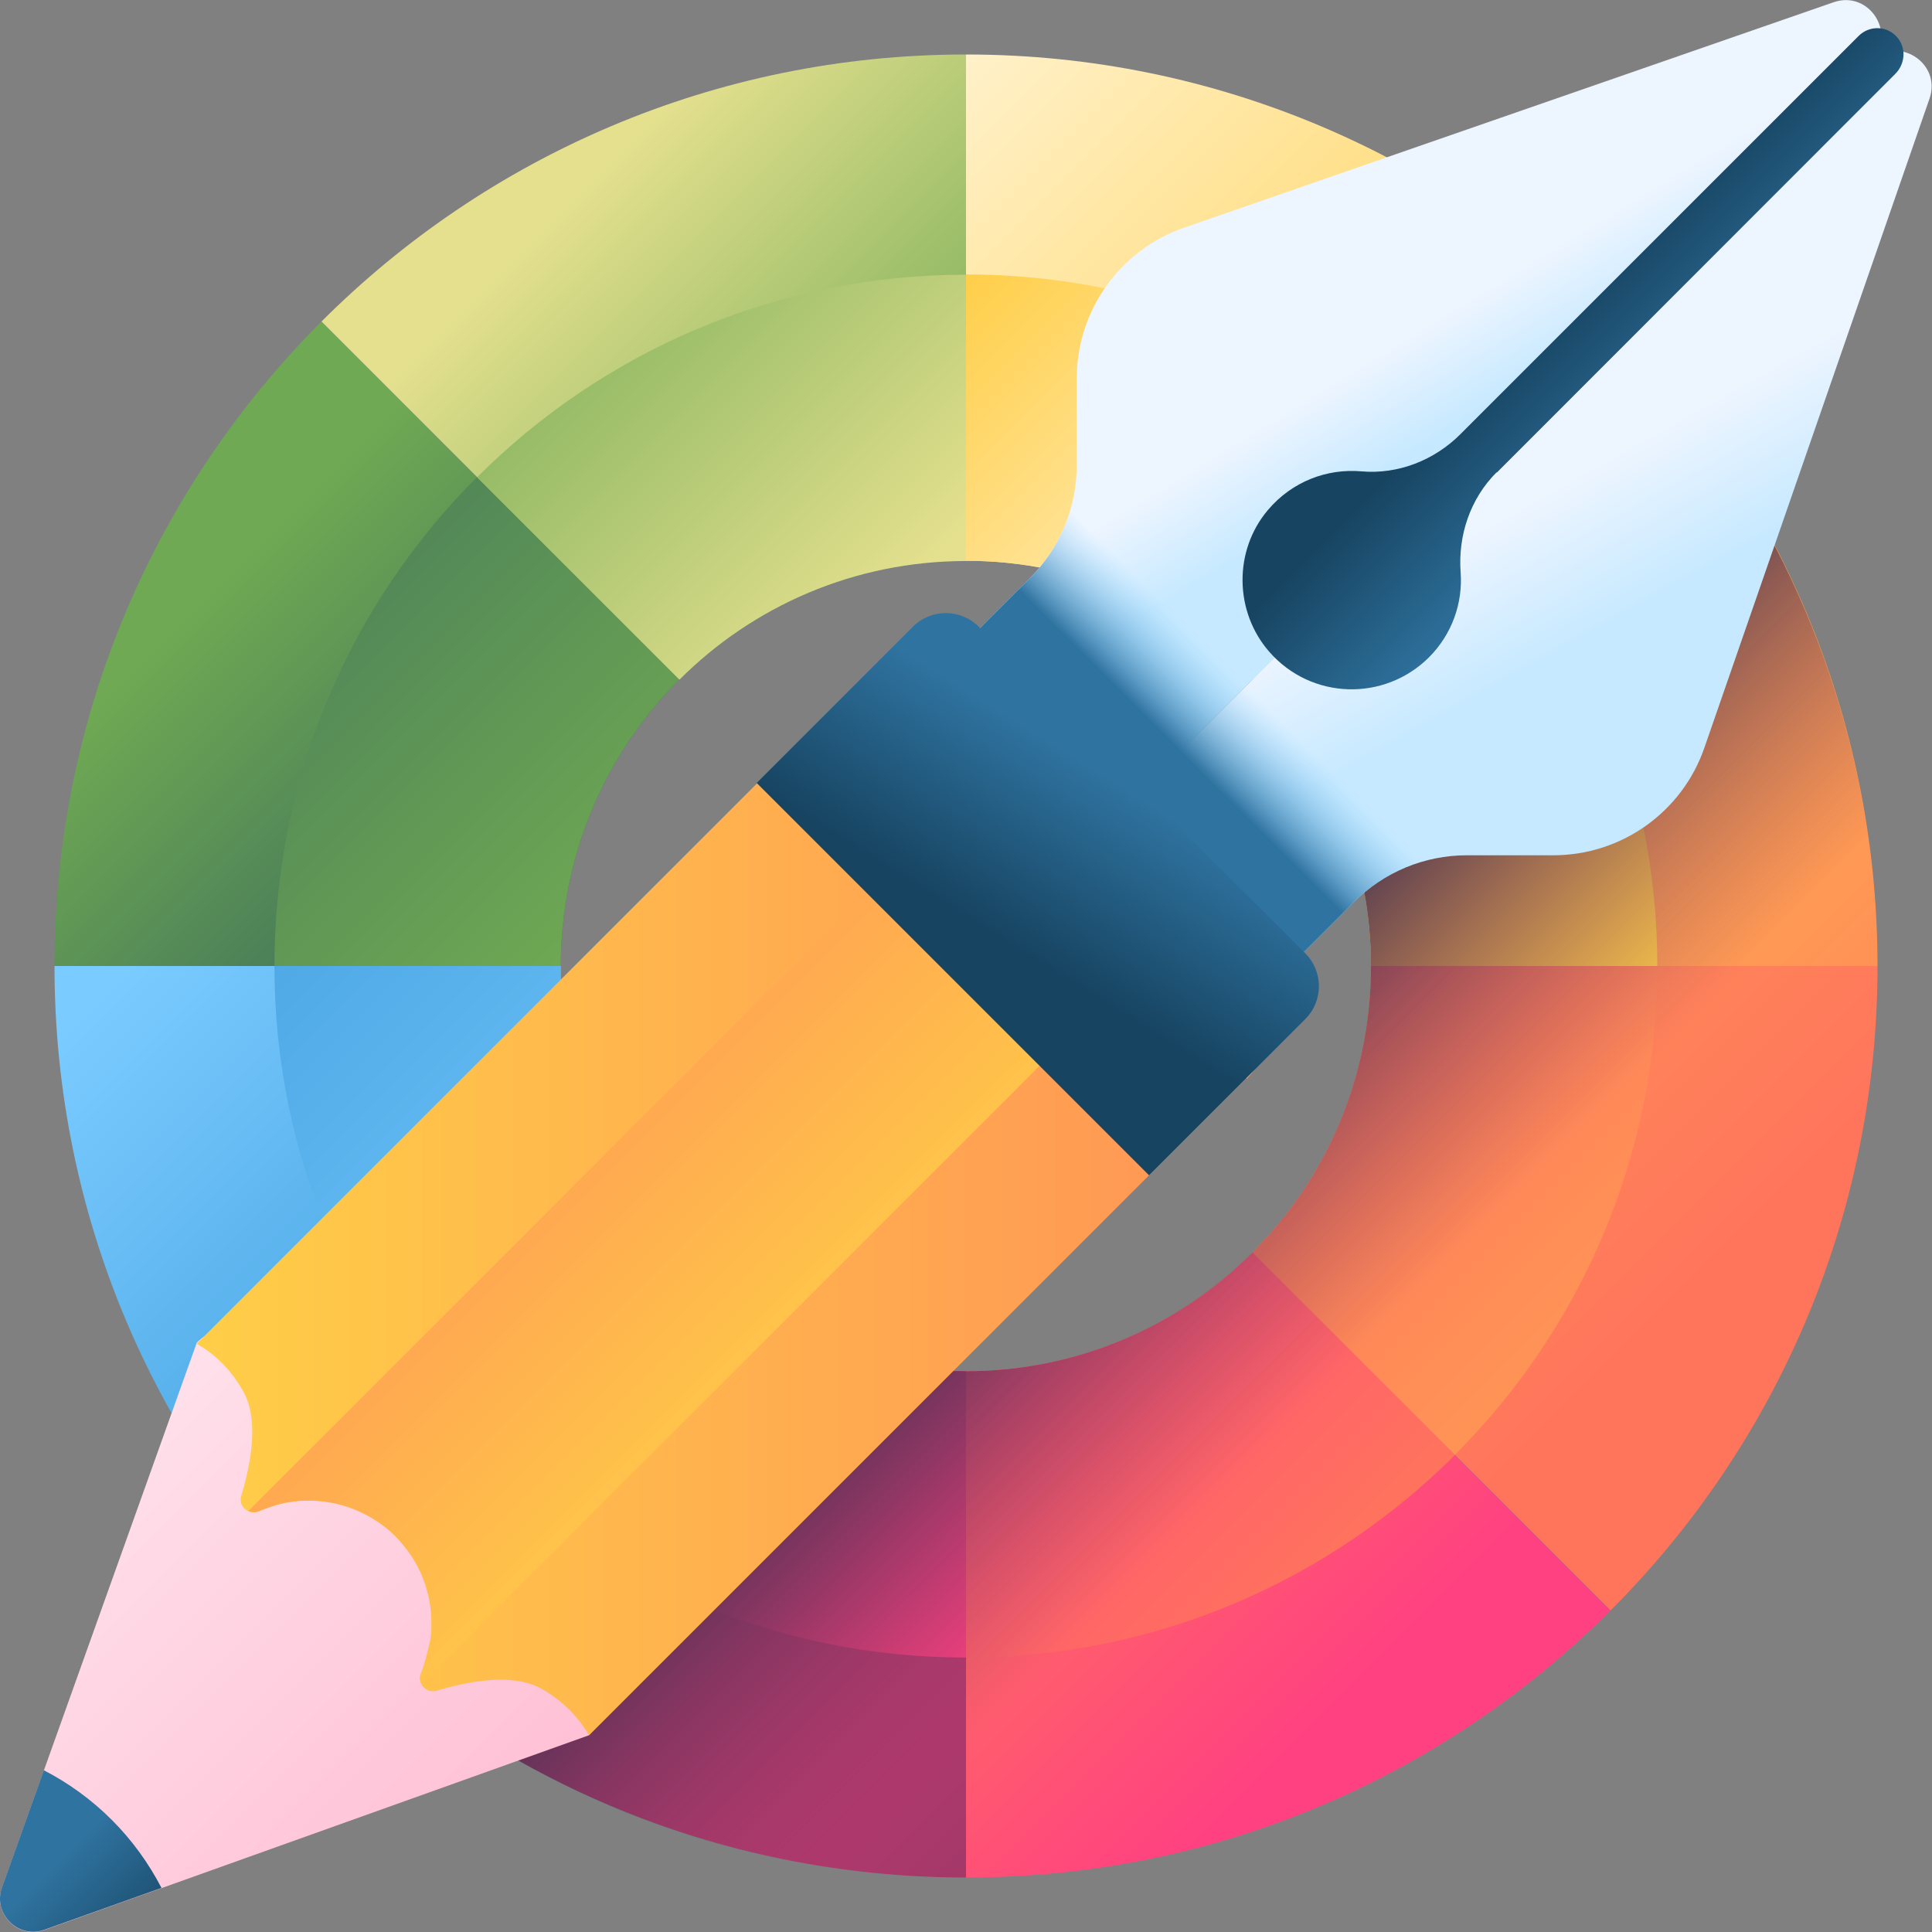
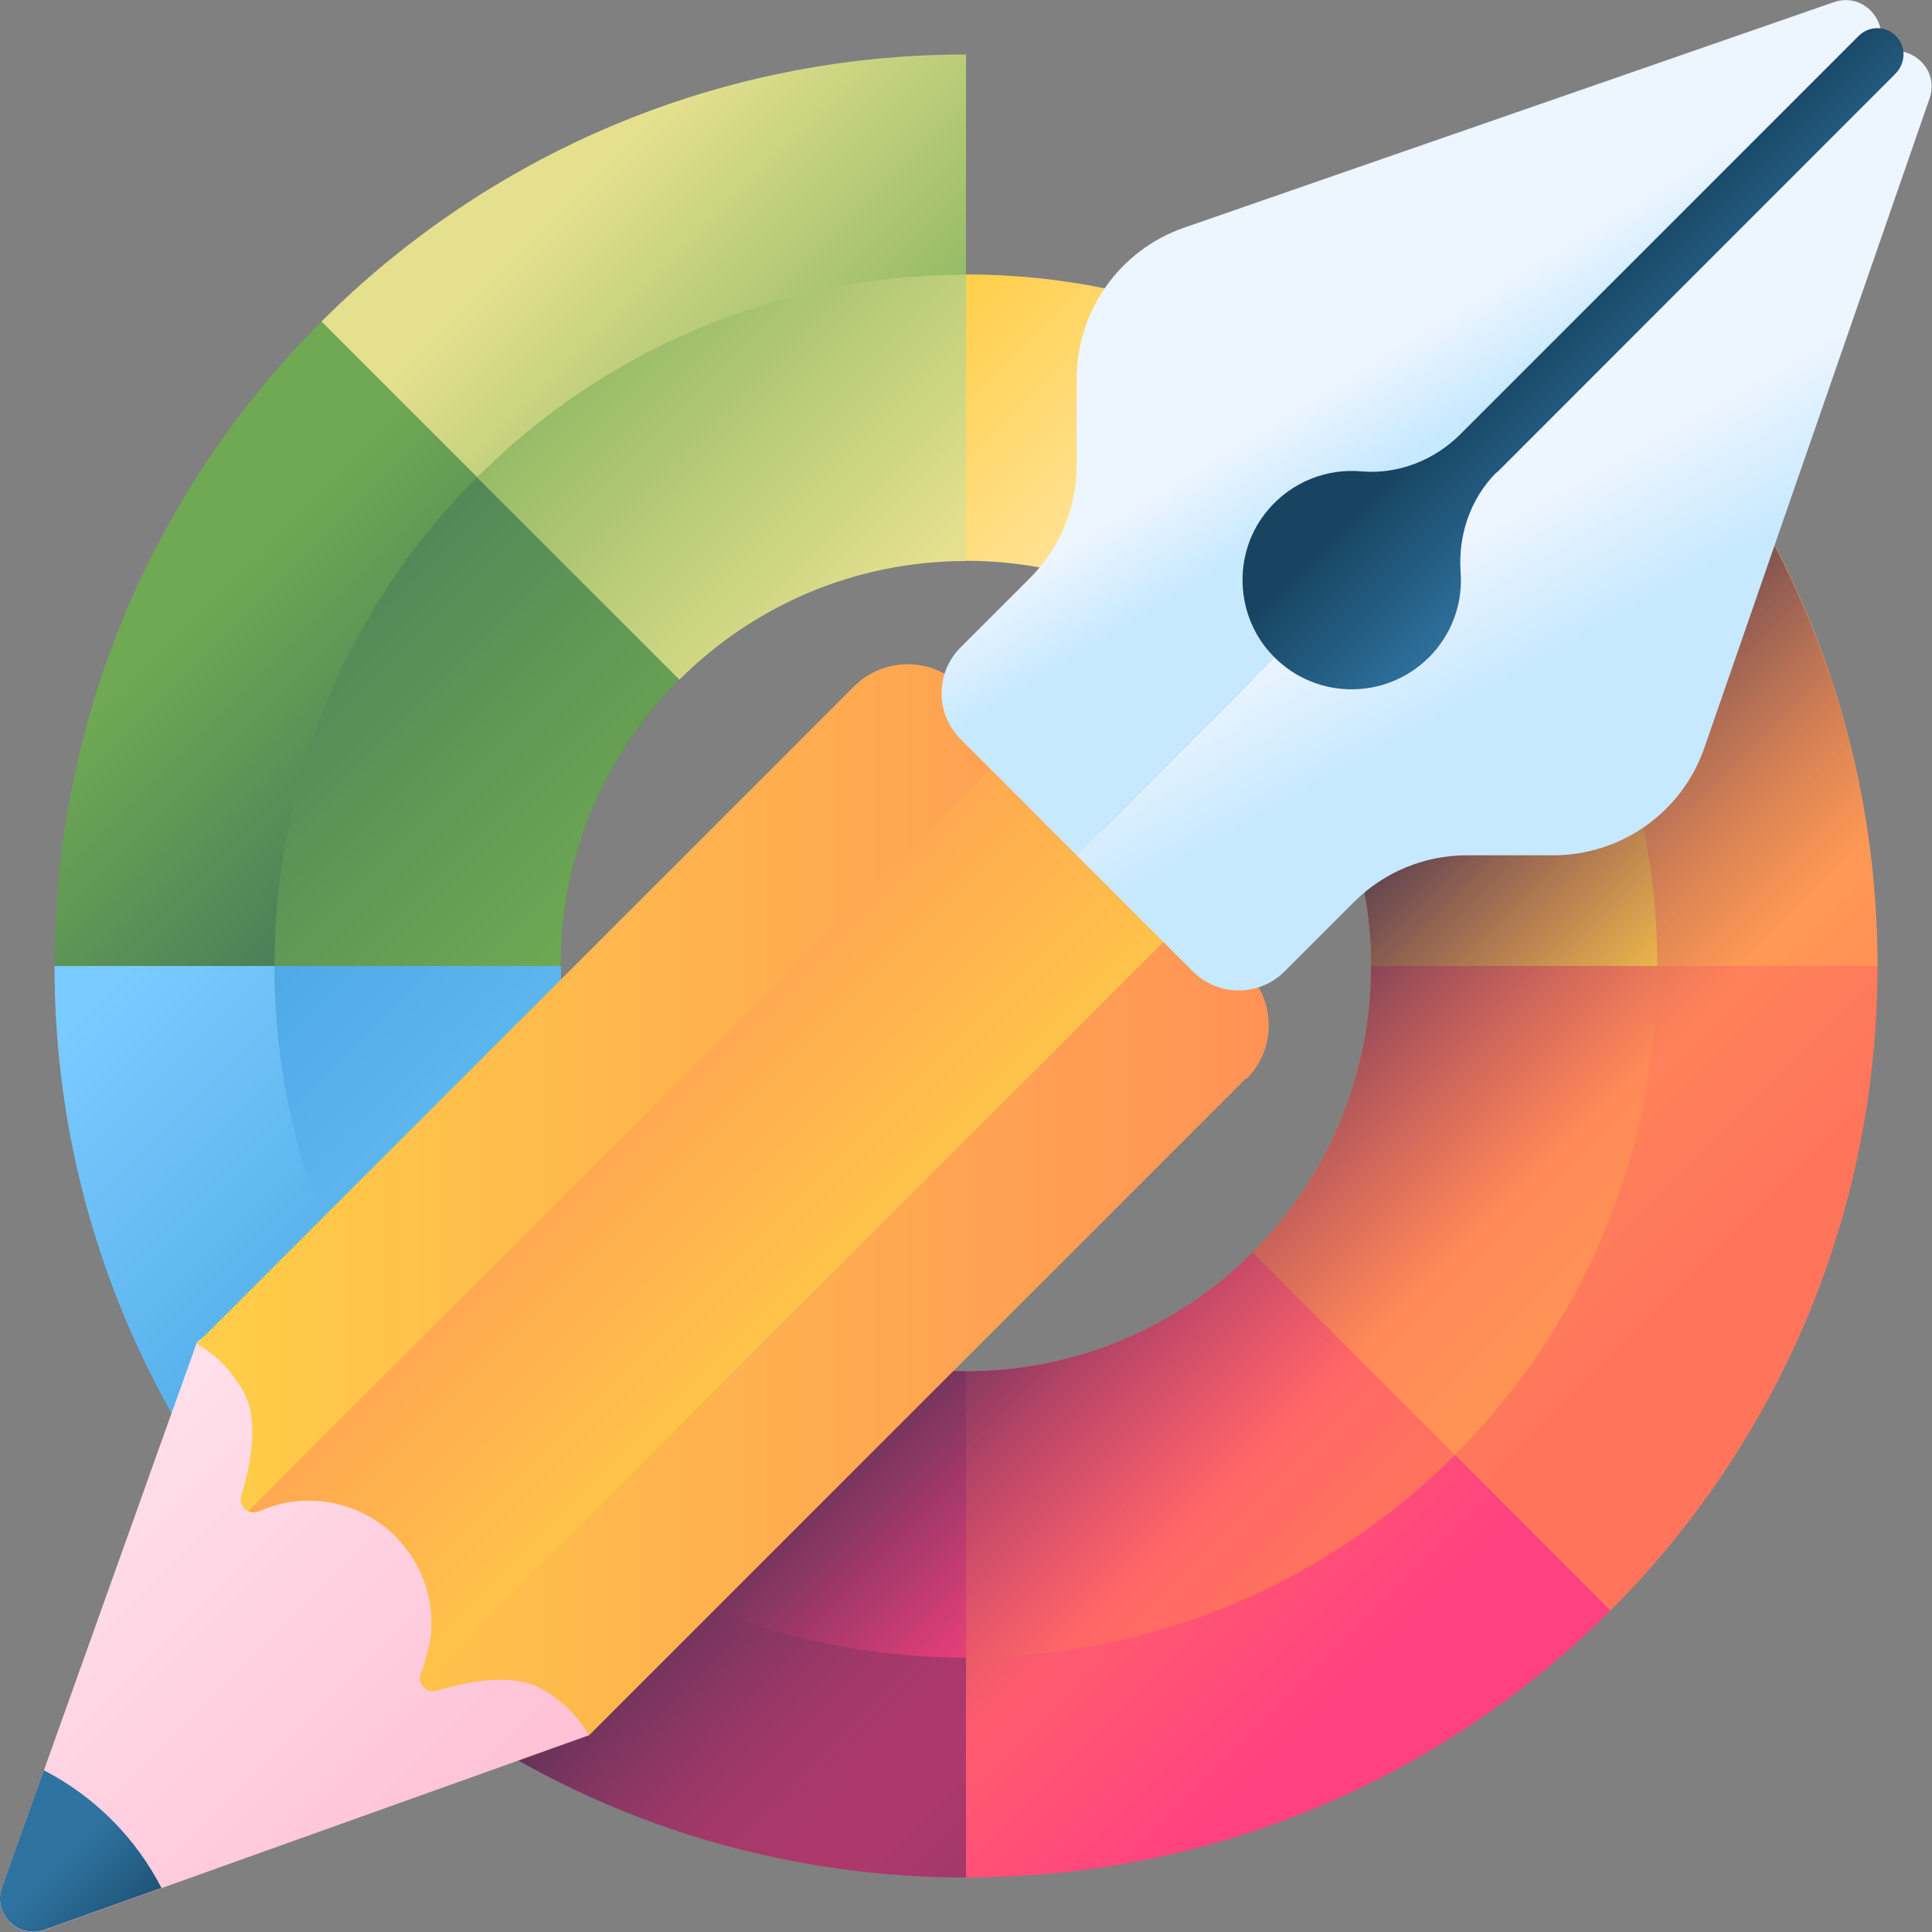
<svg xmlns="http://www.w3.org/2000/svg" xmlns:xlink="http://www.w3.org/1999/xlink" id="Warstwa_1" data-name="Warstwa 1" viewBox="0 0 78 78">
  <rect x="0" y="0" width="78" height="78" fill="#808080" stroke="none" />
  <defs>
    <style>
      .cls-1 {
        fill: url(#Gradient_bez_nazwy_13);
      }

      .cls-2 {
        fill: url(#Gradient_bez_nazwy_18);
      }

      .cls-3 {
        fill: url(#Gradient_bez_nazwy_9-2);
      }

      .cls-4 {
        fill: url(#Gradient_bez_nazwy_15-2);
      }

      .cls-5 {
        fill: url(#Gradient_bez_nazwy_16);
      }

      .cls-6 {
        fill: url(#Gradient_bez_nazwy_26-3);
      }

      .cls-7 {
        fill: url(#Gradient_bez_nazwy_14);
      }

      .cls-8 {
        fill: url(#Gradient_bez_nazwy_11);
      }

      .cls-9 {
        fill: url(#Gradient_bez_nazwy_17);
      }

      .cls-10 {
        fill: url(#Gradient_bez_nazwy_11-2);
      }

      .cls-11 {
        fill: url(#Gradient_bez_nazwy_20);
      }

      .cls-12 {
        fill: url(#Gradient_bez_nazwy_20-4);
      }

      .cls-13 {
        fill: url(#Gradient_bez_nazwy_23);
      }

      .cls-14 {
        fill: url(#Gradient_bez_nazwy_10);
      }

      .cls-15 {
        fill: url(#Gradient_bez_nazwy_20-3);
      }

      .cls-16 {
        fill: url(#Gradient_bez_nazwy_10-2);
      }

      .cls-17 {
        fill: url(#Gradient_bez_nazwy_23-2);
      }

      .cls-18 {
        fill: url(#Gradient_bez_nazwy_26-2);
      }

      .cls-19 {
        fill: url(#Gradient_bez_nazwy_15);
      }

      .cls-20 {
        fill: url(#Gradient_bez_nazwy_14-2);
      }

      .cls-21 {
        fill: url(#Gradient_bez_nazwy_20-2);
      }

      .cls-22 {
        fill: url(#Gradient_bez_nazwy_9);
      }

      .cls-23 {
        fill: url(#Gradient_bez_nazwy_13-2);
      }

      .cls-24 {
        fill: url(#Gradient_bez_nazwy_25);
      }

      .cls-25 {
        fill: url(#Gradient_bez_nazwy_26);
      }

      .cls-26 {
        fill: url(#Gradient_bez_nazwy_16-2);
      }
    </style>
    <linearGradient id="Gradient_bez_nazwy_9" data-name="Gradient bez nazwy 9" x1="34.88" y1="79.18" x2="59.12" y2="54.95" gradientTransform="translate(0 80.31) scale(1 -1)" gradientUnits="userSpaceOnUse">
      <stop offset="0" stop-color="#fff5d9" />
      <stop offset="1" stop-color="#ffce47" />
    </linearGradient>
    <linearGradient id="Gradient_bez_nazwy_10" data-name="Gradient bez nazwy 10" x1="6.87" y1="54.8" x2="17.72" y2="43.96" gradientTransform="translate(0 80.31) scale(1 -1)" gradientUnits="userSpaceOnUse">
      <stop offset="0" stop-color="#6fa953" />
      <stop offset="1" stop-color="#43765a" />
    </linearGradient>
    <linearGradient id="Gradient_bez_nazwy_11" data-name="Gradient bez nazwy 11" x1="24.56" y1="73.77" x2="38.81" y2="59.51" gradientTransform="translate(0 80.31) scale(1 -1)" gradientUnits="userSpaceOnUse">
      <stop offset="0" stop-color="#e4e08e" />
      <stop offset="1" stop-color="#6fa953" />
    </linearGradient>
    <linearGradient id="Gradient_bez_nazwy_20" data-name="Gradient bez nazwy 20" x1="50.56" y1="63.51" x2="73.69" y2="40.37" gradientTransform="translate(0 80.31) scale(1 -1)" gradientUnits="userSpaceOnUse">
      <stop offset="0" stop-color="#ffce47" />
      <stop offset="1" stop-color="#ff9356" />
    </linearGradient>
    <linearGradient id="Gradient_bez_nazwy_13" data-name="Gradient bez nazwy 13" x1="55.7" y1="42.63" x2="69.11" y2="29.22" gradientTransform="translate(0 80.31) scale(1 -1)" gradientUnits="userSpaceOnUse">
      <stop offset="0" stop-color="#ff9356" />
      <stop offset="1" stop-color="#ff755c" />
    </linearGradient>
    <linearGradient id="Gradient_bez_nazwy_14" data-name="Gradient bez nazwy 14" x1="4.94" y1="41" x2="20.72" y2="25.22" gradientTransform="translate(0 80.31) scale(1 -1)" gradientUnits="userSpaceOnUse">
      <stop offset="0" stop-color="#7acbff" />
      <stop offset="1" stop-color="#45a2e0" />
    </linearGradient>
    <linearGradient id="Gradient_bez_nazwy_15" data-name="Gradient bez nazwy 15" x1="38.83" y1="22.85" x2="52.07" y2="9.61" gradientTransform="translate(0 80.31) scale(1 -1)" gradientUnits="userSpaceOnUse">
      <stop offset="0" stop-color="#ff755c" />
      <stop offset="1" stop-color="#ff4181" />
    </linearGradient>
    <linearGradient id="Gradient_bez_nazwy_16" data-name="Gradient bez nazwy 16" x1="16.23" y1="29.71" x2="48.24" y2="-2.31" gradientTransform="translate(0 80.31) scale(1 -1)" gradientUnits="userSpaceOnUse">
      <stop offset="0" stop-color="#ff4181" />
      <stop offset="1" stop-color="#843561" />
    </linearGradient>
    <linearGradient id="Gradient_bez_nazwy_9-2" data-name="Gradient bez nazwy 9" x1="53.49" y1="54.32" x2="38.57" y2="69.24" xlink:href="#Gradient_bez_nazwy_9" />
    <linearGradient id="Gradient_bez_nazwy_10-2" data-name="Gradient bez nazwy 10" x1="24.02" y1="42.08" x2="5.53" y2="60.56" xlink:href="#Gradient_bez_nazwy_10" />
    <linearGradient id="Gradient_bez_nazwy_11-2" data-name="Gradient bez nazwy 11" x1="36.95" y1="56.95" x2="20.5" y2="73.41" xlink:href="#Gradient_bez_nazwy_11" />
    <linearGradient id="Gradient_bez_nazwy_20-2" data-name="Gradient bez nazwy 20" x1="66.48" y1="41.33" x2="49.11" y2="58.69" xlink:href="#Gradient_bez_nazwy_20" />
    <linearGradient id="Gradient_bez_nazwy_13-2" data-name="Gradient bez nazwy 13" x1="65.28" y1="28.62" x2="53.68" y2="40.22" xlink:href="#Gradient_bez_nazwy_13" />
    <linearGradient id="Gradient_bez_nazwy_14-2" data-name="Gradient bez nazwy 14" x1="28.58" y1="23.61" x2="7.16" y2="45.04" xlink:href="#Gradient_bez_nazwy_14" />
    <linearGradient id="Gradient_bez_nazwy_15-2" data-name="Gradient bez nazwy 15" x1="52" y1="14.1" x2="36.39" y2="29.71" xlink:href="#Gradient_bez_nazwy_15" />
    <linearGradient id="Gradient_bez_nazwy_16-2" data-name="Gradient bez nazwy 16" x1="39.2" y1="12.99" x2="20.15" y2="32.04" xlink:href="#Gradient_bez_nazwy_16" />
    <linearGradient id="Gradient_bez_nazwy_17" data-name="Gradient bez nazwy 17" x1="54.59" y1="25.41" x2="43.52" y2="36.49" gradientTransform="translate(0 80.31) scale(1 -1)" gradientUnits="userSpaceOnUse">
      <stop offset="0" stop-color="#843561" stop-opacity="0" />
      <stop offset="1" stop-color="#3a2f4d" />
    </linearGradient>
    <linearGradient id="Gradient_bez_nazwy_18" data-name="Gradient bez nazwy 18" x1="-98.05" y1="-1124.07" x2="-75.74" y2="-1124.07" gradientTransform="translate(869.28 -667.93) rotate(45) scale(1 -1)" gradientUnits="userSpaceOnUse">
      <stop offset="0" stop-color="#ffe0ea" />
      <stop offset="1" stop-color="#ffc0d5" />
    </linearGradient>
    <linearGradient id="Gradient_bez_nazwy_20-3" data-name="Gradient bez nazwy 20" x1="7.91" y1="31.76" x2="51.01" y2="31.76" xlink:href="#Gradient_bez_nazwy_20" />
    <linearGradient id="Gradient_bez_nazwy_20-4" data-name="Gradient bez nazwy 20" x1="35.47" y1="24.68" x2="19.55" y2="40.6" xlink:href="#Gradient_bez_nazwy_20" />
    <linearGradient id="Gradient_bez_nazwy_26" data-name="Gradient bez nazwy 26" x1="-87.57" y1="-1134.37" x2="-81.88" y2="-1134.37" gradientTransform="translate(869.28 -667.93) rotate(45) scale(1 -1)" gradientUnits="userSpaceOnUse">
      <stop offset="0" stop-color="#2f73a0" />
      <stop offset="1" stop-color="#174461" />
    </linearGradient>
    <linearGradient id="Gradient_bez_nazwy_23" data-name="Gradient bez nazwy 23" x1="-227.66" y1="-657.63" x2="-223.77" y2="-658.57" gradientTransform="translate(684.61 -291.49) rotate(45) scale(1 -1)" gradientUnits="userSpaceOnUse">
      <stop offset="0" stop-color="#edf5ff" />
      <stop offset="1" stop-color="#c7e9ff" />
    </linearGradient>
    <linearGradient id="Gradient_bez_nazwy_23-2" data-name="Gradient bez nazwy 23" x1="-219.28" y1="-658.54" x2="-213.72" y2="-660.11" xlink:href="#Gradient_bez_nazwy_23" />
    <linearGradient id="Gradient_bez_nazwy_26-2" data-name="Gradient bez nazwy 26" x1="-217.9" y1="-652.39" x2="-224.75" y2="-652.39" gradientTransform="translate(684.61 -291.49) rotate(45) scale(1 -1)" xlink:href="#Gradient_bez_nazwy_26" />
    <linearGradient id="Gradient_bez_nazwy_25" data-name="Gradient bez nazwy 25" x1="-221.99" y1="-674.22" x2="-221.99" y2="-677.96" gradientTransform="translate(684.61 -291.49) rotate(45) scale(1 -1)" gradientUnits="userSpaceOnUse">
      <stop offset="0" stop-color="#7acbff" stop-opacity="0" />
      <stop offset="1" stop-color="#2f73a0" />
    </linearGradient>
    <linearGradient id="Gradient_bez_nazwy_26-3" data-name="Gradient bez nazwy 26" x1="-222.77" y1="-680.45" x2="-221.01" y2="-688.04" gradientTransform="translate(684.61 -291.49) rotate(45) scale(1 -1)" xlink:href="#Gradient_bez_nazwy_26" />
  </defs>
  <g>
    <g>
      <g>
-         <path class="cls-22" d="m65.02,12.98l-14.45,14.45c-2.96-2.96-7.05-4.79-11.57-4.79V2.2c10.16,0,19.36,4.12,26.02,10.78Z" />
        <path class="cls-14" d="m27.43,27.43c-2.96,2.96-4.79,7.05-4.79,11.57H2.2c0-10.16,4.12-19.36,10.78-26.02l14.45,14.45Z" />
        <path class="cls-8" d="m39,2.2v20.44c-4.52,0-8.61,1.83-11.57,4.79l-14.45-14.45c6.66-6.66,15.86-10.78,26.02-10.78h0Z" />
        <path class="cls-11" d="m75.8,39h-20.44c0-4.52-1.83-8.61-4.79-11.57l14.45-14.45c6.66,6.66,10.78,15.86,10.78,26.02h0Z" />
        <path class="cls-1" d="m75.8,39c0,10.16-4.12,19.36-10.78,26.02l-14.45-14.45c2.96-2.96,4.79-7.05,4.79-11.57h20.44Z" />
        <path class="cls-7" d="m27.43,50.57l-14.45,14.45c-6.66-6.66-10.78-15.86-10.78-26.02h20.44c0,4.52,1.83,8.61,4.79,11.57Z" />
        <path class="cls-19" d="m65.02,65.02c-6.66,6.66-15.86,10.78-26.02,10.78v-20.44c4.52,0,8.61-1.83,11.57-4.79l14.45,14.45Z" />
        <path class="cls-5" d="m39,55.36v20.44c-10.16,0-19.36-4.12-26.02-10.78l14.45-14.45c2.96,2.96,7.05,4.79,11.57,4.79Z" />
      </g>
      <g>
        <path class="cls-3" d="m58.74,19.26l-8.17,8.17c-2.96-2.96-7.05-4.79-11.57-4.79v-11.56c7.71,0,14.69,3.12,19.74,8.18h0Z" />
        <path class="cls-16" d="m27.43,27.43c-2.96,2.96-4.79,7.05-4.79,11.57h-11.56c0-7.71,3.12-14.69,8.18-19.74l8.17,8.17Z" />
        <path class="cls-10" d="m39,11.09v11.56c-4.52,0-8.61,1.83-11.57,4.79l-8.17-8.17c5.05-5.05,12.03-8.18,19.74-8.18Z" />
        <path class="cls-21" d="m66.91,39h-11.56c0-4.52-1.83-8.61-4.79-11.57l8.17-8.17c5.05,5.05,8.18,12.03,8.18,19.74h0Z" />
        <path class="cls-23" d="m66.91,39c0,7.71-3.12,14.69-8.18,19.74l-8.17-8.17c2.96-2.96,4.79-7.05,4.79-11.57h11.56Z" />
        <path class="cls-20" d="m27.43,50.57l-8.17,8.17c-5.05-5.05-8.18-12.03-8.18-19.74h11.56c0,4.52,1.83,8.61,4.79,11.57Z" />
        <path class="cls-4" d="m58.74,58.74c-5.05,5.05-12.03,8.18-19.74,8.18v-11.56c4.52,0,8.61-1.83,11.57-4.79l8.17,8.17Z" />
        <path class="cls-26" d="m39,55.36v11.56c-7.71,0-14.69-3.12-19.74-8.18l8.17-8.17c2.96,2.96,7.05,4.79,11.57,4.79h0Z" />
      </g>
    </g>
    <path class="cls-9" d="m69.27,18.07l-15.02,15.02c.71,1.83,1.1,3.83,1.1,5.91,0,4.52-1.83,8.61-4.79,11.57s-7.05,4.79-11.57,4.79c-2.08,0-4.08-.39-5.91-1.1l-15.02,15.02c5.94,4.12,13.15,6.53,20.93,6.53,10.16,0,19.36-4.12,26.02-10.78,6.66-6.66,10.78-15.86,10.78-26.02,0-7.77-2.41-14.99-6.53-20.93h0Z" />
  </g>
  <g>
    <g>
      <path class="cls-2" d="m7.94,54.22L.08,76.21c-.38,1.06.65,2.09,1.71,1.71l21.98-7.86c4.39-4.39-11.45-20.22-15.84-15.84h0Z" />
      <path class="cls-15" d="m50.32,43.52l-26.54,26.54c-.43-.75-1.09-1.42-1.94-1.89-1.15-.64-2.96-.29-4.21.09-.27.08-.52-.06-.62-.28-.06-.13-.08-.29,0-.45,0,0,0,0,0,0,.07-.16.13-.32.18-.48.02-.08.05-.16.07-.23,0,0,0,0,0-.01.07-.25.11-.5.14-.76,0-.08.01-.17.02-.25,0-.14,0-.28,0-.42-.03-.98-.35-1.95-.96-2.77-.15-.2-.31-.39-.49-.58-.18-.18-.37-.35-.58-.49-.94-.69-2.08-1.01-3.19-.95-.08,0-.17.01-.25.02-.26.03-.51.07-.76.14,0,0,0,0-.01,0-.08.02-.16.05-.23.07-.08.03-.16.05-.25.09-.08.03-.16.06-.23.1t0,0c-.16.07-.32.06-.45,0-.22-.1-.36-.35-.28-.62.38-1.25.73-3.05.09-4.2-.47-.85-1.13-1.51-1.89-1.94l26.54-26.54c1.2-1.19,3.13-1.19,4.33,0l2.26,2.26,7,7,2.26,2.26c1.19,1.19,1.19,3.13,0,4.33h0Z" />
      <path class="cls-12" d="m48.06,36.94l-31.05,31.05c-.06-.13-.08-.29,0-.45,0,0,0,0,0,0,.07-.16.37-1.24.39-1.49.01-.09.02-.17.02-.25.06-1.12-.26-2.25-.95-3.19-.15-.2-.31-.39-.49-.58-.18-.18-.37-.35-.58-.49-.94-.69-2.08-1.01-3.19-.95-.08,0-.17,0-.25.02-.25.02-.51.07-.76.14,0,0,0,0-.01,0-.08.02-.64.22-.71.25t0,0c-.16.07-.32.06-.45,0l31.05-31.05,7,7Z" />
      <path class="cls-25" d="m4.52,73.48c-.83-.83-1.76-1.5-2.75-2.01l-1.69,4.73c-.38,1.06.65,2.09,1.71,1.71l4.73-1.69c-.51-.98-1.17-1.91-2.01-2.75Z" />
    </g>
    <g>
      <g>
        <g>
          <path class="cls-13" d="m75.52,2.48l-32.05,32.05-4.69-4.69c-1.02-1.02-1.02-2.68,0-3.7l2.8-2.8c1.21-1.21,1.89-2.85,1.89-4.56v-3.49c0-2.75,1.74-5.2,4.34-6.1L74.03.09c1.45-.5,2.58,1.3,1.5,2.39Z" />
          <path class="cls-17" d="m75.52,2.48l-32.05,32.05,4.69,4.69c1.02,1.02,2.68,1.02,3.7,0l2.8-2.8c1.21-1.21,2.85-1.89,4.56-1.89h3.49c2.75,0,5.2-1.74,6.1-4.34l9.09-26.21c.5-1.45-1.3-2.58-2.39-1.5Z" />
        </g>
        <path class="cls-18" d="m60.43,19.08L76.52,2.98c.4-.4.45-1.05.07-1.48-.41-.47-1.12-.48-1.55-.05l-16.08,16.08c-1.05,1.05-2.51,1.63-4,1.5-1.37-.12-2.79.4-3.77,1.56-1.39,1.64-1.36,4.1.05,5.72,1.7,1.95,4.65,2.02,6.45.23.94-.94,1.37-2.2,1.28-3.43-.11-1.5.39-2.98,1.45-4.04Z" />
-         <path class="cls-24" d="m43.21,20.62c-.3,1.01-.86,1.95-1.62,2.71l-2.8,2.8c-1.02,1.02-1.02,2.68,0,3.7l4.69,4.69,4.69,4.69c1.02,1.02,2.68,1.02,3.7,0l2.8-2.8c.76-.76,1.7-1.31,2.71-1.62l-14.17-14.17Z" />
      </g>
-       <path class="cls-6" d="m46.39,47.45l-15.84-15.84,6.31-6.31c.73-.73,1.92-.73,2.65,0l13.19,13.19c.73.73.73,1.92,0,2.65l-6.31,6.31Z" />
    </g>
  </g>
</svg>